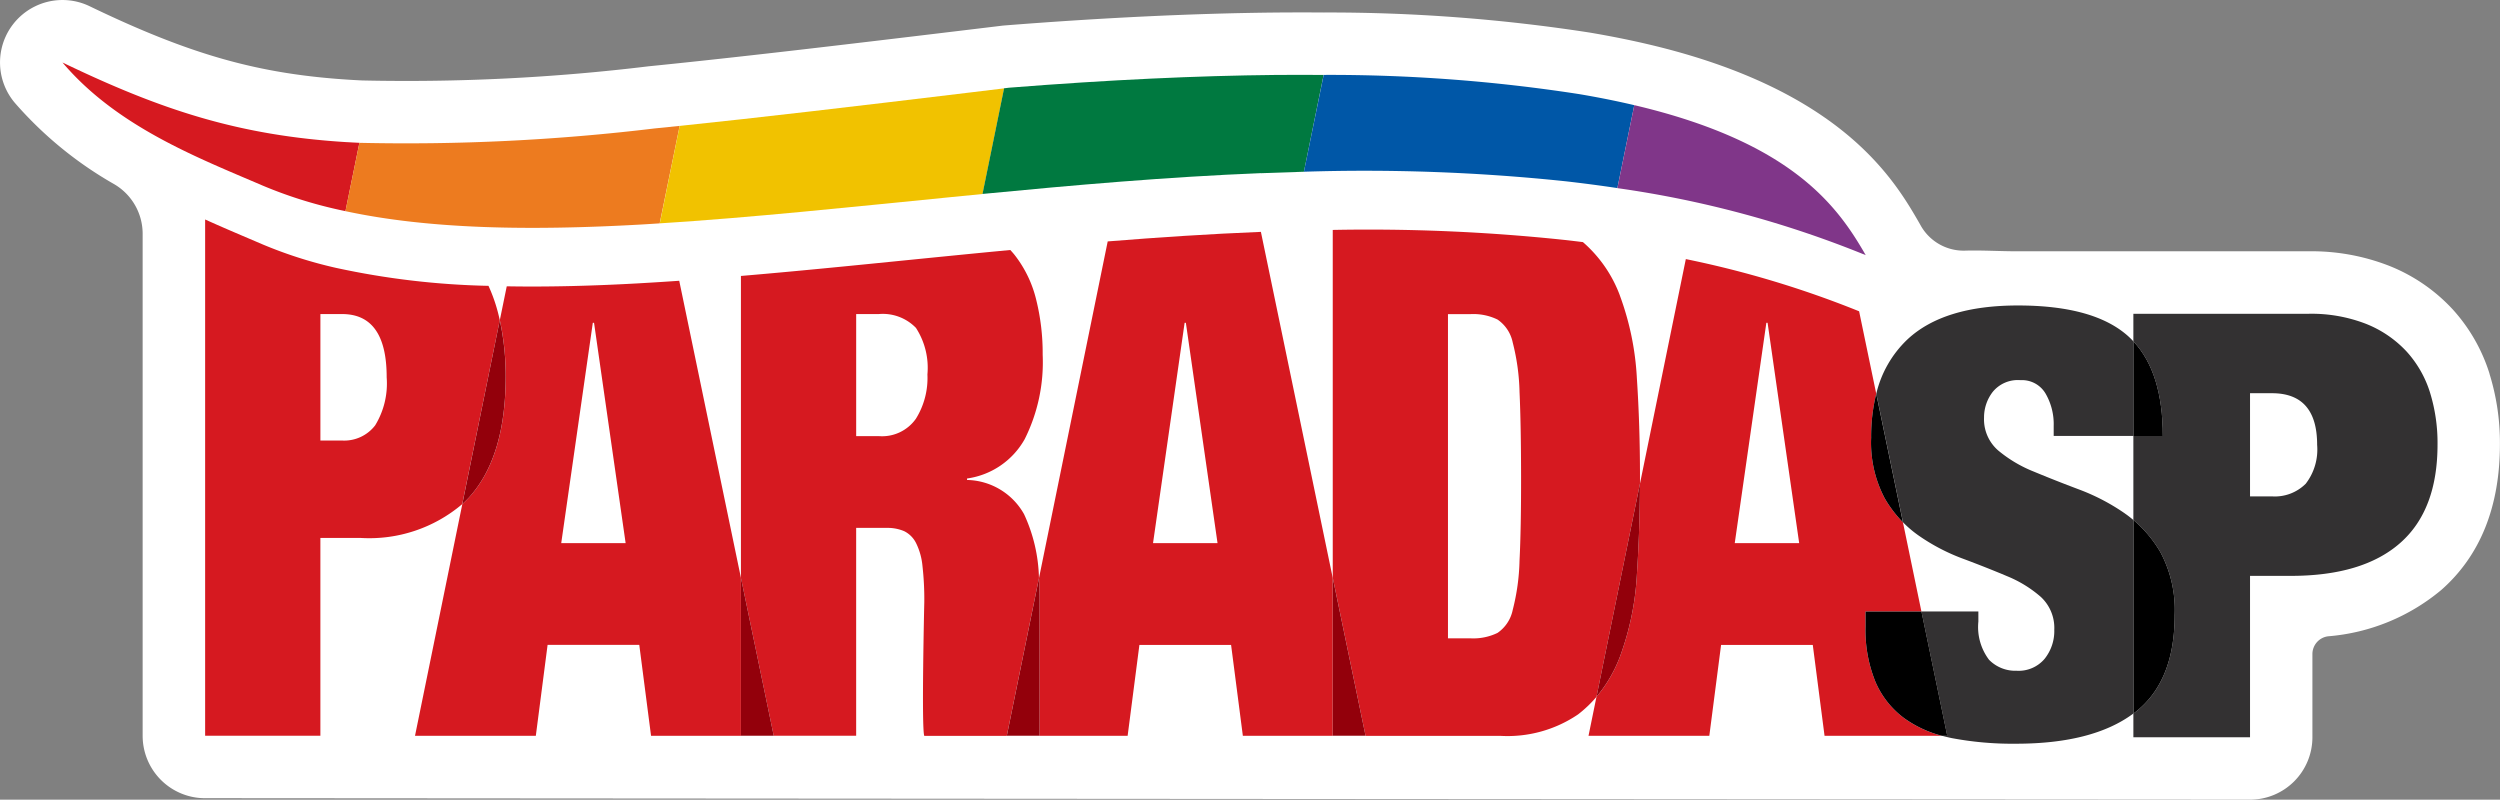
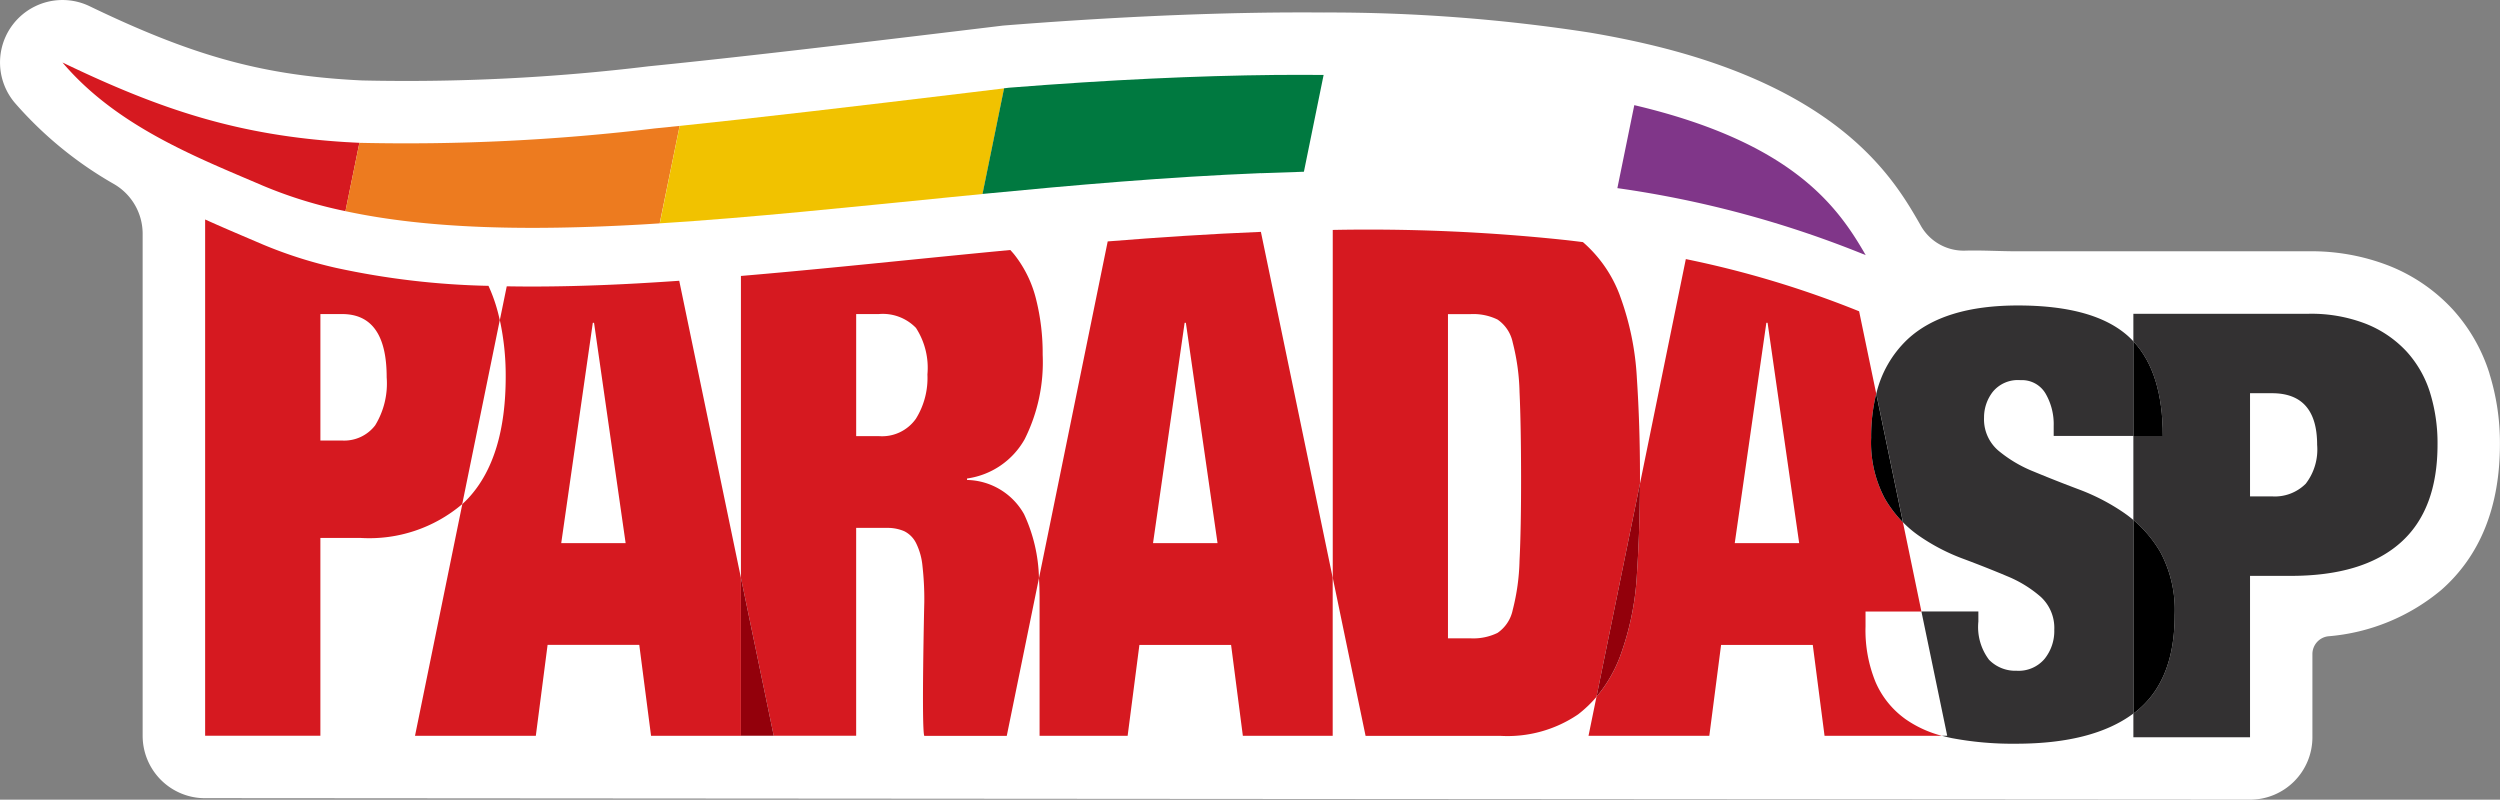
<svg xmlns="http://www.w3.org/2000/svg" width="170" height="54.378" viewBox="0 0 170 54.378">
  <rect x="0" y="0" width="170" height="54.378" fill="#808080" stroke="none" />
  <defs>
    <clipPath id="a">
      <rect width="170" height="54.378" fill="none" />
    </clipPath>
  </defs>
  <g transform="translate(0 0)">
    <g transform="translate(0 0)" clip-path="url(#a)">
      <path d="M169.289,25.414h0a11.684,11.684,0,0,0-2.513-4.385,11.816,11.816,0,0,0-4.266-2.935,14.489,14.489,0,0,0-5.541-1.006H137.218c-1.274,0-2.468-.079-3.583-.045a3.349,3.349,0,0,1-3.045-1.74c-.013-.025-.026-.048-.04-.072-1.7-2.955-5.238-9.1-18.443-12.212h0c-1.27-.3-2.623-.57-4.019-.806A115.982,115.982,0,0,0,90.042.85h-.033C88.918.842,87.8.843,86.7.853c-5.554.057-11.75.353-18.416.88q-.09.007-.177.018l-.328.04h0L65.216,2.1c-8.1.976-14.176,1.69-19.437,2.237-.565.059-1.125.116-1.671.171a136.35,136.35,0,0,1-19.466.963h0q-.414-.019-.82-.044C17.6,5.043,12.96,3.733,6.09.421A4.247,4.247,0,0,0,1.025,7.013a25.993,25.993,0,0,0,6.741,5.512A3.908,3.908,0,0,1,9.7,15.893v34.14a4.245,4.245,0,0,0,4.245,4.245l139.054.1a4.245,4.245,0,0,0,4.245-4.245V44.484a1.218,1.218,0,0,1,1.071-1.216,13.714,13.714,0,0,0,7.706-3.162c2.637-2.326,3.974-5.657,3.974-9.9a15.813,15.813,0,0,0-.711-4.793" transform="translate(0 0)" fill="#fff" />
      <path d="M22.909,9.016C15.648,8.568,10.393,6.873,3.6,3.6h0C7.281,7.94,12.7,10.035,17.2,11.965a29.934,29.934,0,0,0,5.033,1.612c.2.047.407.089.611.132l.948-4.647q-.446-.021-.882-.047" transform="translate(0.648 0.649)" fill="#d61920" />
      <path d="M42.629,7.252l-1.687.172a141.194,141.194,0,0,1-20.091.98L19.9,13.051c5.739,1.233,12.559,1.331,20.07.911.431-.025.869-.054,1.3-.081Z" transform="translate(3.588 1.308)" fill="#ed7b1f" />
      <path d="M39.365,7.642,38.012,14.27c6.232-.392,12.9-1.1,19.808-1.785q1.068-.106,2.142-.211L61.428,5.09,58.871,5.4c-7.606.916-14.011,1.672-19.507,2.244" transform="translate(6.853 0.918)" fill="#f1c200" />
      <path d="M75.542,11q1.459-.058,2.918-.1L79.8,4.318q-1.588-.012-3.272,0c-5.281.053-11.284.326-18.123.868l-.334.04-1.467,7.184c6.2-.6,12.568-1.158,18.934-1.415" transform="translate(10.206 0.778)" fill="#007940" />
-       <path d="M97.589,6.373c-1.159-.273-2.407-.525-3.752-.752a110.8,110.8,0,0,0-17.37-1.305L75.122,10.9a130.525,130.525,0,0,1,17.834.653q1.751.2,3.482.458Z" transform="translate(13.543 0.778)" fill="#0057a7" />
      <path d="M93.182,11.7a71.01,71.01,0,0,1,16.888,4.557c-1.878-3.266-4.926-7.653-15.737-10.2Z" transform="translate(16.799 1.093)" fill="#803689" />
      <path d="M143.084,23.439a7.428,7.428,0,0,0-1.6-2.8,7.572,7.572,0,0,0-2.751-1.875,10.257,10.257,0,0,0-3.923-.686h-11.9v1.879q2,2.133,2,6.43h-2V32.1a8.42,8.42,0,0,1,1.848,2.208,8.335,8.335,0,0,1,.96,4.255q0,4.6-2.772,6.676l-.035.025v1.609h7.932V35.9h2.772q4.9,0,7.442-2.239t2.536-6.716a11.56,11.56,0,0,0-.511-3.509m-8.465,6.212a2.968,2.968,0,0,1-2.281.847h-1.493V23.48h1.493q3.07,0,3.07,3.509a3.815,3.815,0,0,1-.788,2.663" transform="translate(22.159 3.259)" fill="#333132" />
      <path d="M31.088,17.157a53.9,53.9,0,0,1-10.362-1.22,29.934,29.934,0,0,1-5.033-1.612c-1.239-.532-2.549-1.079-3.875-1.68V47.751h7.837V34.3h2.738A9.763,9.763,0,0,0,29.3,32l2.554-12.511c-.035-.156-.071-.31-.11-.464a10.884,10.884,0,0,0-.66-1.871m-7.7,9.485a2.649,2.649,0,0,1-2.254,1.037H19.656v-8.6H21.13q3.035,0,3.033,4.3a5.464,5.464,0,0,1-.779,3.262" transform="translate(2.131 2.28)" fill="#d61920" />
      <path d="M125.022,31.754a14.18,14.18,0,0,0-3.112-1.634q-1.664-.625-3.114-1.23a8.908,8.908,0,0,1-2.409-1.433,2.8,2.8,0,0,1-.96-2.238,2.829,2.829,0,0,1,.6-1.755,2.2,2.2,0,0,1,1.875-.786,1.858,1.858,0,0,1,1.706.908,4.137,4.137,0,0,1,.555,2.2v.686h5.423v-6.43c-.105-.112-.214-.222-.327-.326q-2.325-2.117-7.527-2.117-5.033,0-7.505,2.3A7.445,7.445,0,0,0,108.1,23.6l1.815,8.741a7.466,7.466,0,0,0,1.06.9,13.442,13.442,0,0,0,3.006,1.573q1.62.605,3.006,1.19a8.184,8.184,0,0,1,2.3,1.412,2.87,2.87,0,0,1,.916,2.239,3.015,3.015,0,0,1-.661,1.976,2.311,2.311,0,0,1-1.9.807,2.5,2.5,0,0,1-1.875-.746,3.693,3.693,0,0,1-.726-2.6v-.686h-3.873l1.755,8.451h-.365c.218.059.439.113.67.161a22.285,22.285,0,0,0,4.371.382q5.214,0,7.982-2.053V32.187c-.182-.152-.367-.3-.562-.433" transform="translate(19.488 3.173)" fill="#333132" />
      <path d="M39.227,16.344c-3.158.177-6.193.26-9.079.208l-.471,2.3a17.674,17.674,0,0,1,.4,3.838q0,5.488-2.507,8.231c-.142.155-.29.3-.443.441L23.91,47.116h8.215l.8-6.18h6.235l.8,6.18h6.112V36.375l-4.195-20.2q-1.338.094-2.652.168M33.853,34.015,36,19.035h.084l2.148,14.98Z" transform="translate(4.311 2.917)" fill="#d61920" />
      <path d="M61.983,27.265a11.677,11.677,0,0,0,1.223-5.735,15.127,15.127,0,0,0-.443-3.757,7.981,7.981,0,0,0-1.433-2.991c-.1-.131-.212-.256-.326-.379q-2.036.193-4.052.394c-4.9.486-9.675.983-14.265,1.371V36.694l2.231,10.741h5.605V33.3h2.064a2.89,2.89,0,0,1,1.2.222,1.789,1.789,0,0,1,.8.792,4.421,4.421,0,0,1,.443,1.557,20.15,20.15,0,0,1,.126,2.472s-.2,8.636,0,9.1h5.608l2.189-10.726a10.866,10.866,0,0,0-1.014-4.352,4.549,4.549,0,0,0-3.876-2.324v-.1a5.337,5.337,0,0,0,3.917-2.67M54.569,25.9a2.81,2.81,0,0,1-2.486,1.161H50.524V18.761h1.517a3.138,3.138,0,0,1,2.549.94,5,5,0,0,1,.779,3.164,5.255,5.255,0,0,1-.8,3.04" transform="translate(7.696 2.597)" fill="#d61920" />
      <path d="M74.932,13.359c-3.476.14-6.951.371-10.4.648L59.86,36.9c.024.4.039.8.039,1.235v9.492h5.988l.8-6.18h6.235l.8,6.18h6.109V36.873L74.949,13.359h-.017M67.614,34.523l2.148-14.98h.085L72,34.523Z" transform="translate(10.792 2.409)" fill="#d61920" />
      <path d="M96.311,17.712a8.916,8.916,0,0,0-2.516-3.635c-.386-.047-.773-.094-1.16-.138a126.644,126.644,0,0,0-15.851-.69V36.9l2.232,10.751h9.142a8.53,8.53,0,0,0,5.309-1.459A8.239,8.239,0,0,0,94.717,45L97.676,30.5c0-.17,0-.336,0-.508q0-3.459-.211-6.649a19.063,19.063,0,0,0-1.158-5.636M89.485,35.732a14.739,14.739,0,0,1-.464,3.361,2.5,2.5,0,0,1-1.032,1.558,3.776,3.776,0,0,1-1.812.371H84.619V18.973h1.559a3.762,3.762,0,0,1,1.812.371A2.492,2.492,0,0,1,89.021,20.9a14.751,14.751,0,0,1,.464,3.363q.1,2.176.105,5.734t-.105,5.735" transform="translate(13.843 2.386)" fill="#d61920" />
      <path d="M113.021,46.171a6.032,6.032,0,0,1-1.983-2.481,9.3,9.3,0,0,1-.682-3.791V38.891h3.8L112.9,32.826a8.285,8.285,0,0,1-1.243-1.639,8.115,8.115,0,0,1-.917-4.114,12.044,12.044,0,0,1,.345-2.987l-1.165-5.609a67.6,67.6,0,0,0-11.784-3.55L95.018,30.2q-.014,3.185-.207,6.142a19.07,19.07,0,0,1-1.159,5.636,9.338,9.338,0,0,1-1.592,2.715l-.541,2.65h8.215l.8-6.18h6.235l.8,6.18h7.978a7.67,7.67,0,0,1-2.528-1.171M101.463,34.24l2.149-14.98h.084l2.148,14.98Z" transform="translate(16.5 2.691)" fill="#d61920" />
      <path d="M122.913,19.666V26.1h2q0-4.3-2-6.43" transform="translate(22.159 3.546)" />
      <path d="M109.964,31.427l-1.815-8.741a12.1,12.1,0,0,0-.345,2.987,8.115,8.115,0,0,0,.917,4.114,8.261,8.261,0,0,0,1.243,1.639" transform="translate(19.435 4.09)" />
      <path d="M124.76,32.166a8.438,8.438,0,0,0-1.847-2.208V43.122l.034-.025q2.772-2.077,2.772-6.676a8.335,8.335,0,0,0-.96-4.255" transform="translate(22.159 5.401)" />
-       <path d="M107.479,35.23v1.008a9.329,9.329,0,0,0,.682,3.792,6.036,6.036,0,0,0,1.983,2.48,7.67,7.67,0,0,0,2.528,1.171h.365l-1.755-8.451Z" transform="translate(19.377 6.352)" />
      <path d="M93.57,39.644a19.107,19.107,0,0,0,1.159-5.636q.195-2.953.207-6.142L91.978,42.359a9.365,9.365,0,0,0,1.592-2.715" transform="translate(16.582 5.024)" fill="#93000b" />
-       <path d="M76.782,44.032h2.233l-2.233-10.75Z" transform="translate(13.843 6)" fill="#93000b" />
-       <path d="M58.006,44.028h2.228V34.537c0-.431-.015-.838-.039-1.235Z" transform="translate(10.458 6.004)" fill="#93000b" />
-       <path d="M26.633,30.957c.152-.142.3-.287.443-.441q2.505-2.744,2.507-8.231a17.674,17.674,0,0,0-.4-3.838Z" transform="translate(4.802 3.326)" fill="#93000b" />
      <path d="M42.688,44.03h2.231L42.688,33.29Z" transform="translate(7.696 6.002)" fill="#93000b" />
    </g>
  </g>
</svg>